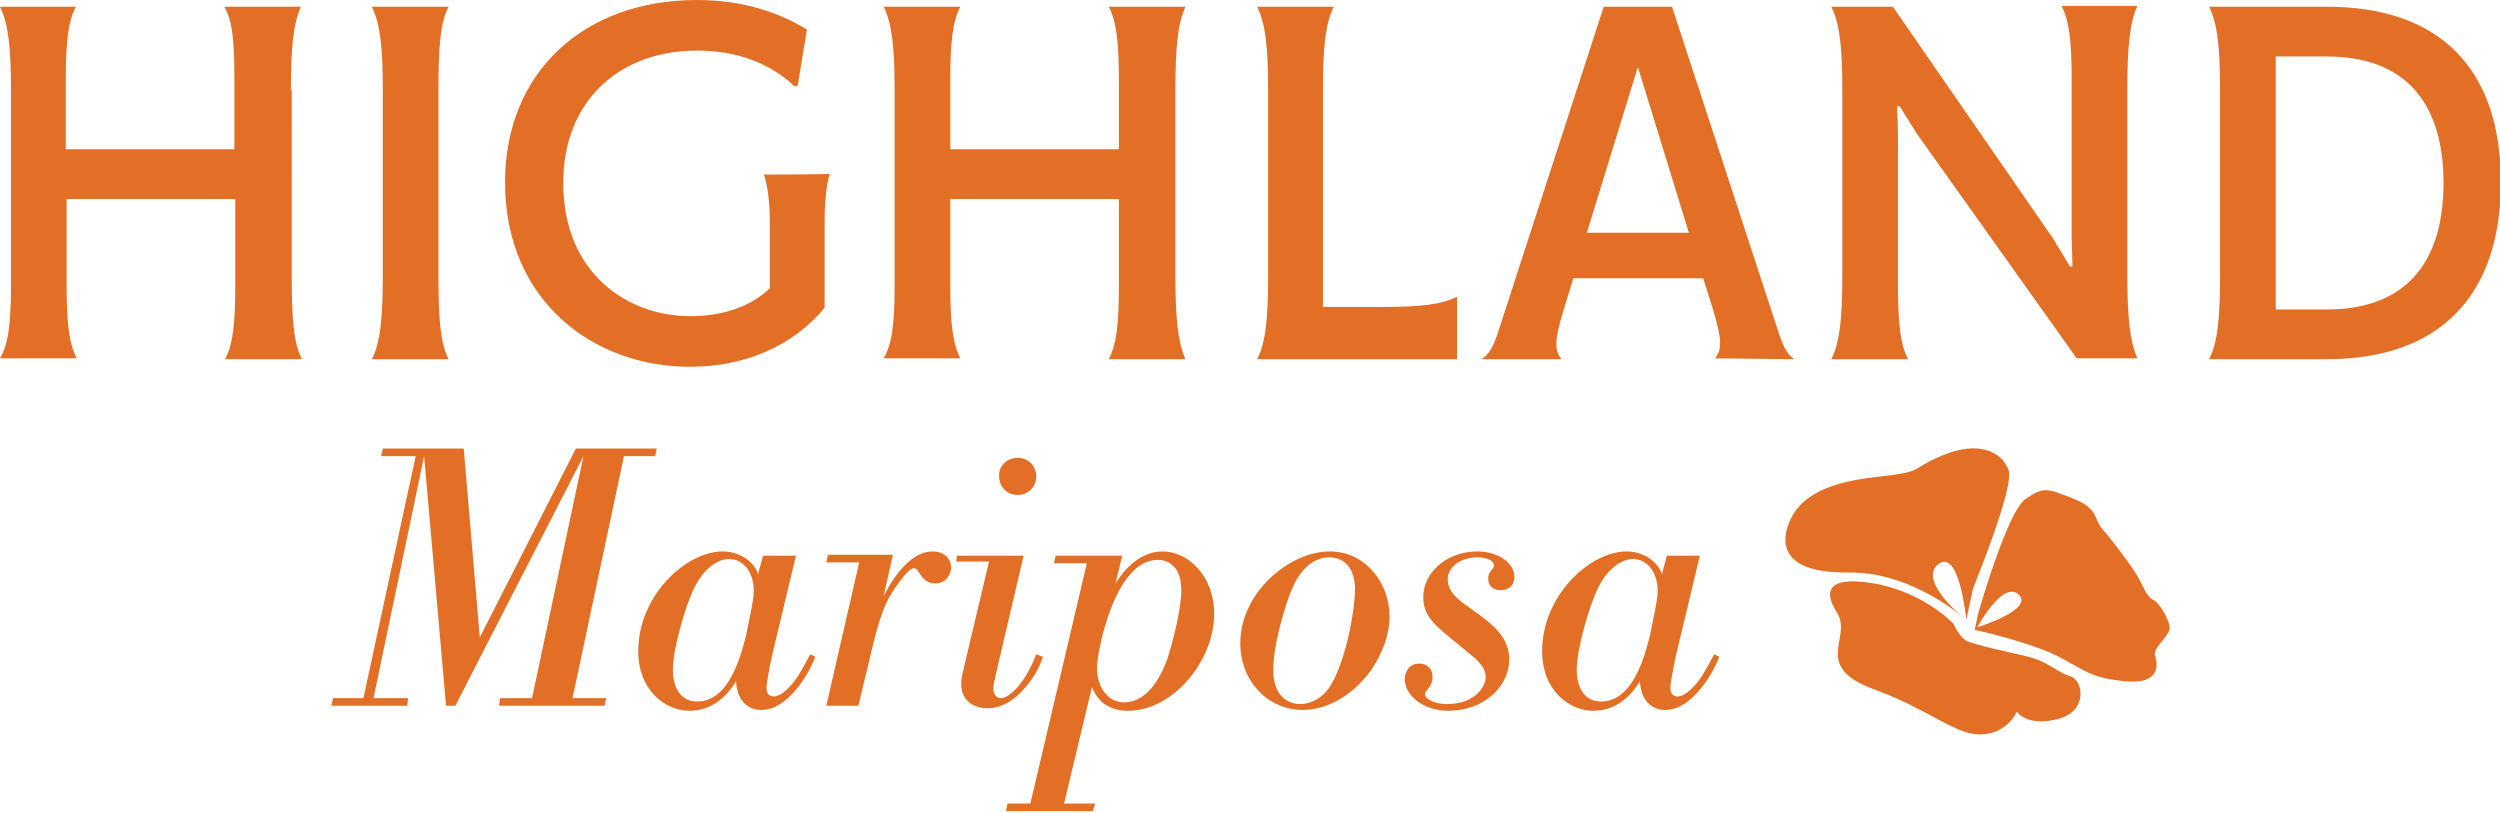
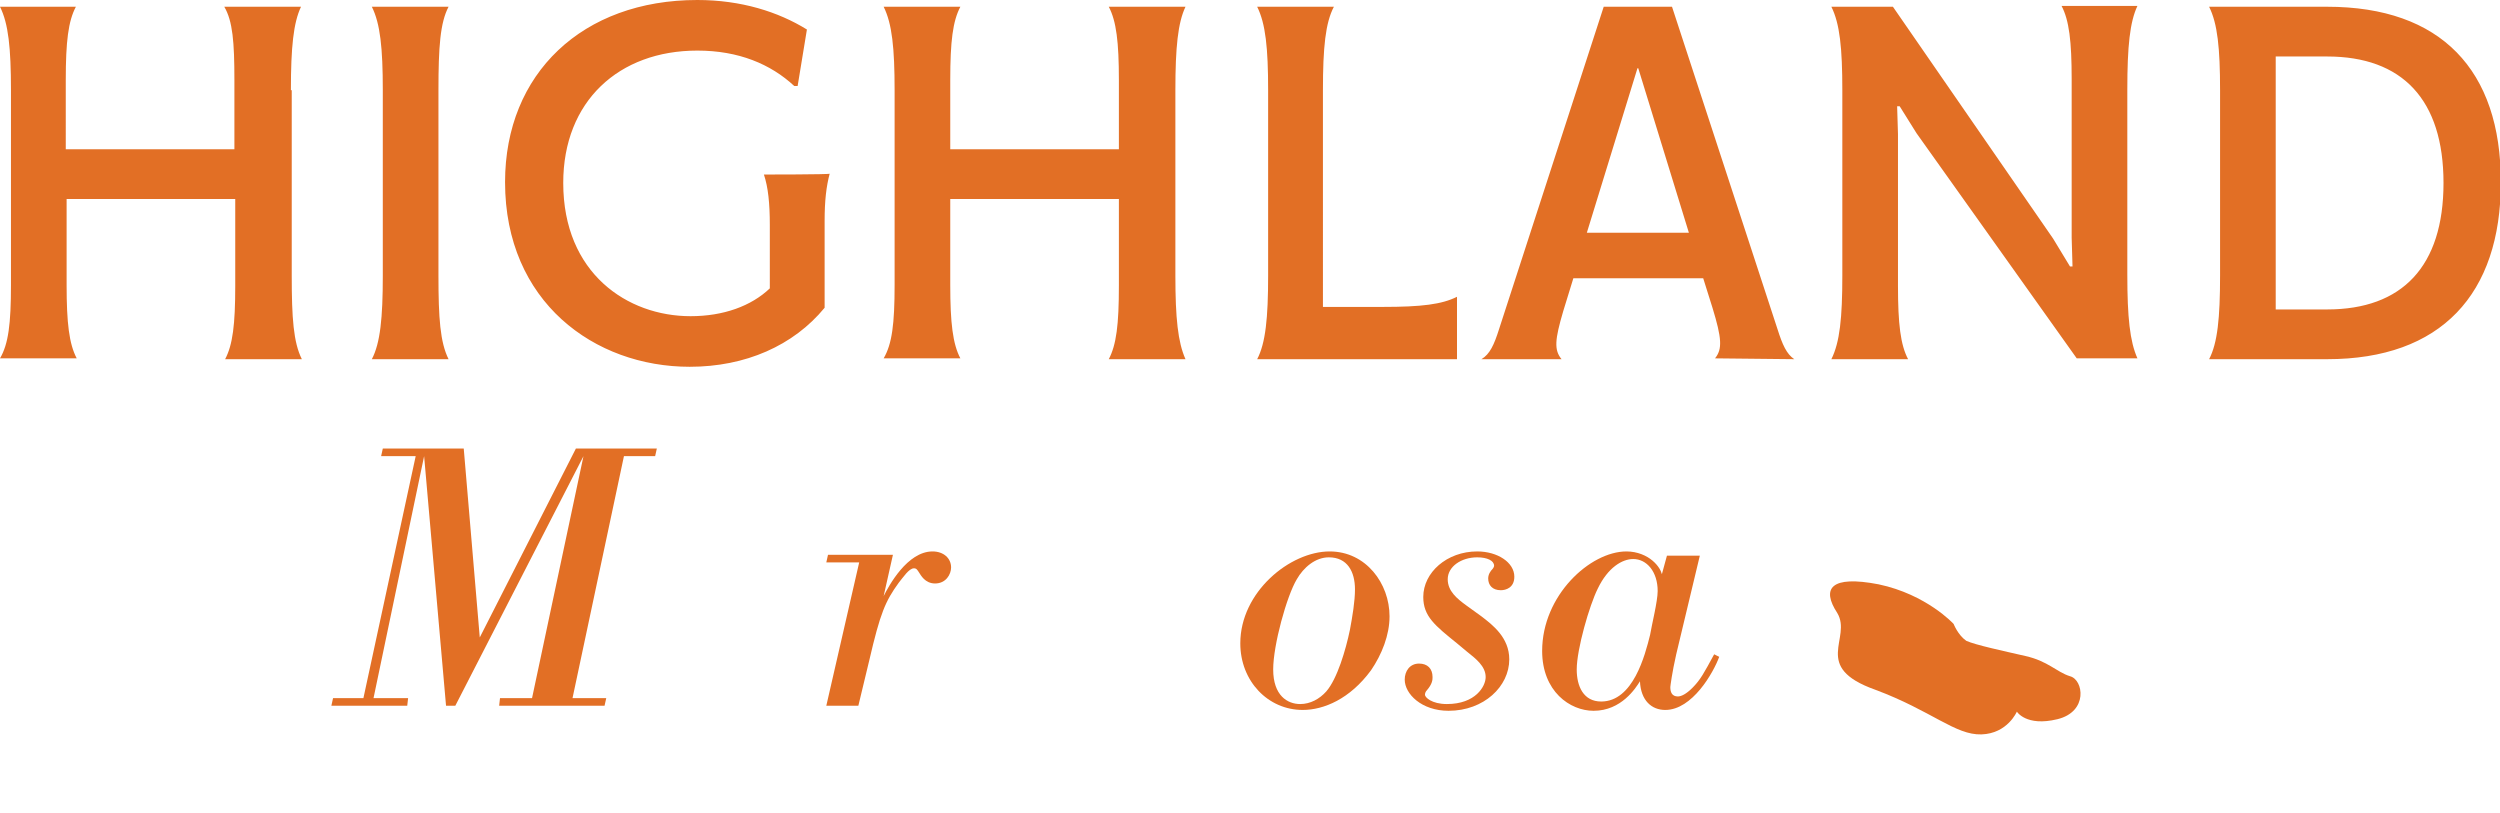
<svg xmlns="http://www.w3.org/2000/svg" version="1.1" id="Layer_2_00000170274650649695860540000014103972849371129771_" x="0px" y="0px" viewBox="0 0 296.5 96.4" style="enable-background:new 0 0 296.5 96.4;" xml:space="preserve">
  <style type="text/css">
	.st0{fill:#E26F25;}
</style>
  <path class="st0" d="M276,36.7h-6.1V6.7h6.1c8.9,0,13.8,5.1,13.8,15S284.9,36.7,276,36.7 M276,0.8h-14c1,2,1.3,4.9,1.3,9.9v22  c0,5-0.3,8-1.3,9.9h14c13.5,0,20.6-7.7,20.6-21S289.5,0.8,276,0.8 M217.2,42.6h9.1c-0.9-1.7-1.2-4.2-1.2-8.7V15.9l-0.1-3.3h0.3  l2,3.2l19,26.7h7.2c-0.9-2-1.2-4.9-1.2-9.9v-22c0-5.1,0.3-8,1.2-9.9h-9c0.9,1.7,1.2,4.2,1.2,8.7v18.8l0.1,3.4h-0.3l-2-3.3L224.5,0.8  h-7.3c1,2,1.3,4.9,1.3,9.9v22C218.5,37.7,218.2,40.6,217.2,42.6 M188.2,27.6l6-19.5h0.1l6,19.5H188.2z M212.8,42.6  c-0.9-0.6-1.4-1.7-2-3.6L198.3,0.8h-8.1L177.8,39c-0.6,1.9-1.1,3-2.1,3.6h9.5c-0.9-1.1-0.8-2.3,0.2-5.7l1.2-3.9H202l1.1,3.5  c1.1,3.6,1.2,4.9,0.3,6L212.8,42.6L212.8,42.6z M164,36.4h-7.1V10.7c0-5.1,0.3-8,1.3-9.9h-9.1c1,2,1.3,4.9,1.3,9.9v22  c0,5-0.3,8-1.3,9.9h23.7v-7.4C171,36.1,168.6,36.4,164,36.4 M139.4,10.7c0-5.1,0.3-8,1.2-9.9h-9.1c0.9,1.7,1.2,4.2,1.2,8.7v8.2h-20  V9.5c0-4.6,0.3-7,1.2-8.7h-9.1c1,2,1.3,4.9,1.3,9.9v23.1c0,4.6-0.3,7-1.3,8.7h9.1c-0.9-1.7-1.2-4.2-1.2-8.7V23.6h20v10.3  c0,4.6-0.3,7-1.2,8.7h9.1c-0.9-2-1.2-4.9-1.2-9.9V10.7z M90.6,20.7c0.5,1.5,0.7,3.4,0.7,6v7.5c-2.2,2.1-5.5,3.3-9.4,3.3  c-7.5,0-15.1-5.1-15.1-15.8C66.8,12,73.4,6,82.7,6c4.9,0,8.7,1.6,11.5,4.2h0.4l1.1-6.7C92.3,1.4,87.9,0,82.7,0  C69.1,0,59.9,8.7,59.9,21.6c0,14.2,10.6,21.9,21.9,21.9c6.6,0,12.3-2.5,16-7V26.2c0-2.4,0.2-4.1,0.6-5.6  C98.4,20.7,90.6,20.7,90.6,20.7z M52,10.7c0-5.1,0.2-8,1.2-9.9h-9.1c1,2,1.3,4.9,1.3,9.9v22c0,5-0.3,8-1.3,9.9h9.1  c-1-2-1.2-4.9-1.2-9.9V10.7z M34.5,10.7c0-5.1,0.3-8,1.2-9.9h-9.1c1,1.7,1.2,4.2,1.2,8.7v8.2h-20V9.5c0-4.6,0.3-7,1.2-8.7H0  c1,2,1.3,4.9,1.3,9.9v23.1c0,4.6-0.3,7-1.3,8.7h9.1c-0.9-1.7-1.2-4.2-1.2-8.7V23.6h20v10.3c0,4.6-0.3,7-1.2,8.7h9.1  c-1-2-1.2-4.9-1.2-9.9V10.7z" />
  <g>
    <polygon class="st0" points="74,54.1 67.9,82.8 71.9,82.8 71.7,83.7 59.2,83.7 59.3,82.8 63.1,82.8 69.2,54.1 54,83.7 52.9,83.7    50.3,54.1 44.3,82.8 48.4,82.8 48.3,83.7 39.3,83.7 39.5,82.8 43.1,82.8 49.3,54.1 45.2,54.1 45.4,53.2 55,53.2 56.9,75.6    68.3,53.2 77.9,53.2 77.7,54.1  " />
-     <path class="st0" d="M90.5,65.9h3.9l-2.8,11.7c-0.5,2.2-0.7,3.8-0.7,3.9c0,0.6,0.2,1.1,0.9,1.1c0.4,0,1-0.3,1.7-1   c1-1,1.4-1.8,2.6-4l0.6,0.3c-0.7,1.9-3.2,6.3-6.4,6.3c-1.6,0-2.9-1.1-3-3.4c-0.5,0.8-2.2,3.5-5.5,3.5c-2.8,0-6.1-2.3-6.1-7.1   c0-6.6,5.7-11.8,10-11.8c1.3,0,2.4,0.5,3.1,1.1c0.7,0.6,1,1.2,1.1,1.6L90.5,65.9z M89.4,70.1c0-2.3-1.3-3.8-2.9-3.8   c-1.3,0-3,1-4.2,3.5c-1,2-2.5,7.2-2.5,9.6c0,2,0.8,3.8,2.9,3.8c3.8,0,5.2-5.5,5.8-7.9C88.7,74.1,89.4,71.3,89.4,70.1" />
    <path class="st0" d="M104.8,70.7c0.6-1.2,2.8-5.3,5.8-5.3c1.3,0,2.2,0.8,2.2,1.9c0,0.8-0.6,1.9-1.9,1.9c-1.2,0-1.7-1-1.9-1.3   c-0.2-0.3-0.3-0.5-0.6-0.5c-0.6,0-1.3,1.1-1.8,1.7c-1.6,2.2-2.2,3.6-3.5,9.2l-1.3,5.4H98l3.9-17H98l0.2-0.9h7.7L104.8,70.7z" />
-     <path class="st0" d="M113.5,65.9h7.9L118.1,80c-0.1,0.6-0.3,1.2-0.3,1.6c0,0.6,0.3,1.2,0.9,1.2c0.6,0,1.3-0.6,1.7-1   c1.3-1.3,2.2-3.4,2.5-4.2l0.8,0.3c-0.2,0.6-0.6,1.6-1.3,2.6c-1.3,1.9-3.1,3.5-5.3,3.5c-0.2,0-3.1,0-3.1-2.9c0-0.6,0.1-1,0.5-2.7   l2.8-11.8h-3.9L113.5,65.9z M120.7,54.3c1.3,0,2.2,1,2.2,2.2c0,1.3-1,2.2-2.2,2.2c-1.3,0-2.2-1-2.2-2.2   C118.4,55.3,119.4,54.3,120.7,54.3" />
-     <path class="st0" d="M133.1,65.9l-0.8,3.3c1.3-2.1,3.2-3.8,5.6-3.8c3,0,6.1,2.9,6.1,7.4c0,5.6-4.9,11.5-10.2,11.5   c-3,0-3.9-1.9-4.3-2.8l-3.3,13.8h3.7l-0.3,0.9h-10.3l0.2-0.9h2.7l6.7-28.5H125l0.2-0.9H133.1z M140.1,70c0-2.9-1.6-3.6-2.8-3.6   c-5.1,0-7.2,10.9-7.2,12.8c0,2.3,1.3,4.1,3.2,4.1c2,0,3.9-1.6,5.2-5.3C139,76.4,140.1,72.4,140.1,70" />
    <path class="st0" d="M154.5,84.2c-4.1,0-7.4-3.4-7.4-7.9c0-6.1,5.9-10.9,10.6-10.9c4.3,0,7.1,3.8,7.1,7.7c0,2.2-0.9,4.5-2.2,6.4   C160.1,82.9,157,84.2,154.5,84.2 M160.7,69.9c0-2.1-0.9-3.8-3.1-3.8c-1.6,0-3,1.2-3.8,2.6c-1.2,2-2.8,7.8-2.8,10.7   c0,3.1,1.7,4.1,3.2,4.1c1.2,0,2.3-0.6,3.1-1.5c1.3-1.5,2.3-4.9,2.8-7.3C160.4,73.1,160.7,71.3,160.7,69.9" />
    <path class="st0" d="M175.7,73.1c1.3,1,3.3,2.5,3.3,5.1c0,3.2-3,6.1-7.2,6.1c-3.2,0-5.2-2-5.2-3.7c0-1,0.6-1.9,1.7-1.9   c1,0,1.6,0.6,1.6,1.6c0,0.3,0,0.8-0.7,1.6c-0.1,0.1-0.2,0.3-0.2,0.5c0,0.3,0.8,1.1,2.6,1.1c3.4,0,4.6-2.1,4.6-3.2   c0-1.3-1.2-2.2-2.2-3l-1.2-1c-2.6-2.1-4-3.2-4-5.5c0-2.9,2.8-5.4,6.4-5.4c2.4,0,4.4,1.3,4.4,3c0,1.3-1,1.6-1.6,1.6   c-1,0-1.5-0.6-1.5-1.4c0-0.5,0.3-0.9,0.5-1.1c0.1-0.1,0.2-0.3,0.2-0.4c0-0.6-0.8-1-2-1c-1.9,0-3.5,1.1-3.5,2.6   c0,1.4,1.1,2.3,2.2,3.1L175.7,73.1z" />
    <path class="st0" d="M197.7,65.9h3.9l-2.8,11.7c-0.5,2.2-0.7,3.8-0.7,3.9c0,0.6,0.2,1.1,0.9,1.1c0.4,0,1-0.3,1.7-1   c1-1,1.4-1.8,2.6-4l0.6,0.3c-0.7,1.9-3.2,6.3-6.4,6.3c-1.6,0-2.9-1.1-3-3.4c-0.5,0.8-2.2,3.5-5.5,3.5c-2.8,0-6.1-2.3-6.1-7.1   c0-6.6,5.7-11.8,10-11.8c1.3,0,2.4,0.5,3.1,1.1c0.7,0.6,1,1.2,1.1,1.6L197.7,65.9z M196.6,70.1c0-2.3-1.3-3.8-2.9-3.8   c-1.3,0-3,1-4.2,3.5c-1,2-2.5,7.2-2.5,9.6c0,2,0.8,3.8,2.9,3.8c3.8,0,5.2-5.5,5.8-7.9C195.9,74.1,196.6,71.3,196.6,70.1" />
    <path class="st0" d="M231.7,74c0,0-3.2-3.5-8.9-4.7c-5.7-1.1-6.8,0.5-4.9,3.4c1.8,3-3.1,6.4,4.5,9.1c6.7,2.5,9.5,5.4,12.6,5.3   c3.1-0.1,4.2-2.7,4.2-2.7s1.1,1.8,4.8,0.9c3.7-0.9,3.1-4.7,1.5-5.1c-1.6-0.5-2.6-1.8-5.3-2.4c-2.6-0.6-5.9-1.3-7-1.8   C232.2,75.3,231.7,74,231.7,74" />
-     <path class="st0" d="M238.2,55.7c-0.8-2.1-3.5-3.5-7.8-1.7s-1.8,1.9-8.1,2.6c-6.3,0.7-9.3,2.7-10.3,5.9c-1,3.2,0.9,5.5,7.3,5.4   c6.5-0.1,12.1,4.1,13.5,5.3c-1.2-1-5.1-4.6-2.9-6.3c2.5-1.9,3.3,6.6,3.3,6.6l0.8-3.7C234,69.7,239,57.7,238.2,55.7" />
-     <path class="st0" d="M255.3,71.1c-0.8-0.4-1.2-1.9-2-3.1c-0.8-1.3-3-4.2-4-5.3c-1-1.2-0.4-2.4-3.5-3.6c-3.1-1.2-3.4-1.4-5.6,0.1   c-2.2,1.6-5.6,13.6-5.6,13.6l-0.4,1.9c0,0,6,1.3,9.6,3c3.5,1.8,4.1,2.7,8.3,3.1c4.2,0.4,3.8-2.1,3.5-3c-0.3-0.9,1.3-2,1.7-3.1   C257.5,73.8,256.1,71.4,255.3,71.1 M234.5,74.4c0,0,3-5.6,4.9-3.9C241.3,72.3,234.5,74.4,234.5,74.4" />
  </g>
</svg>